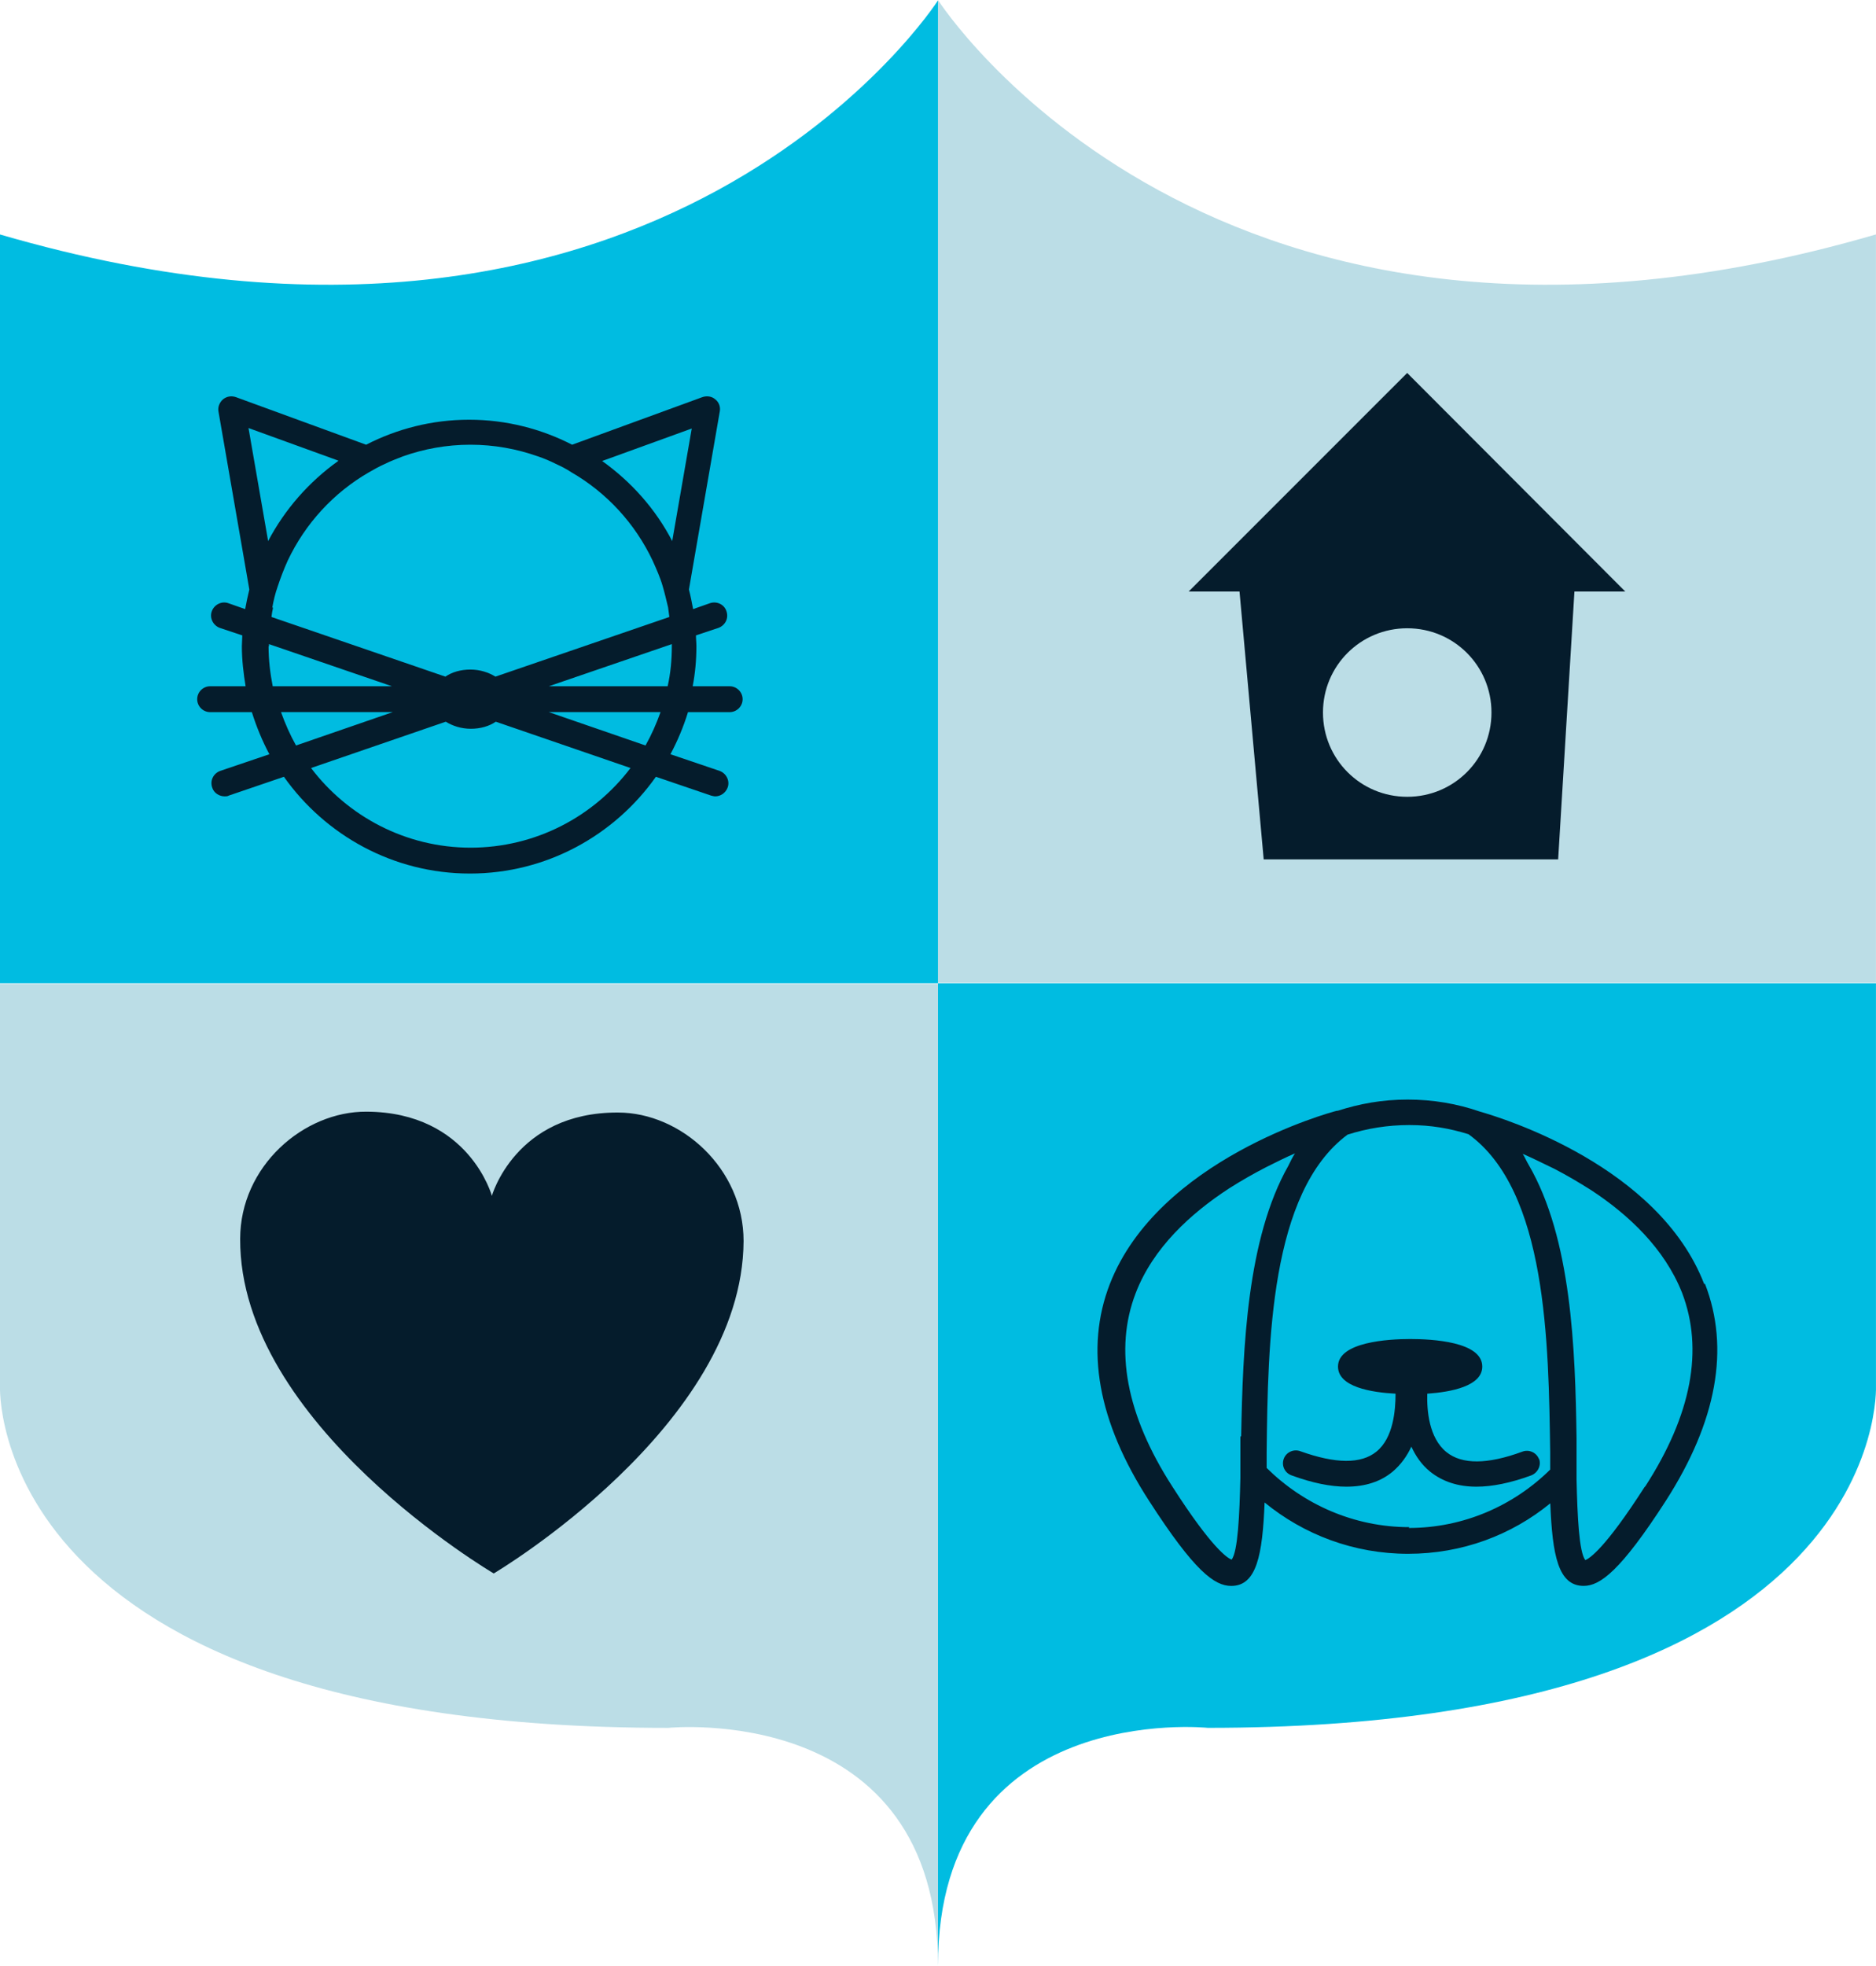
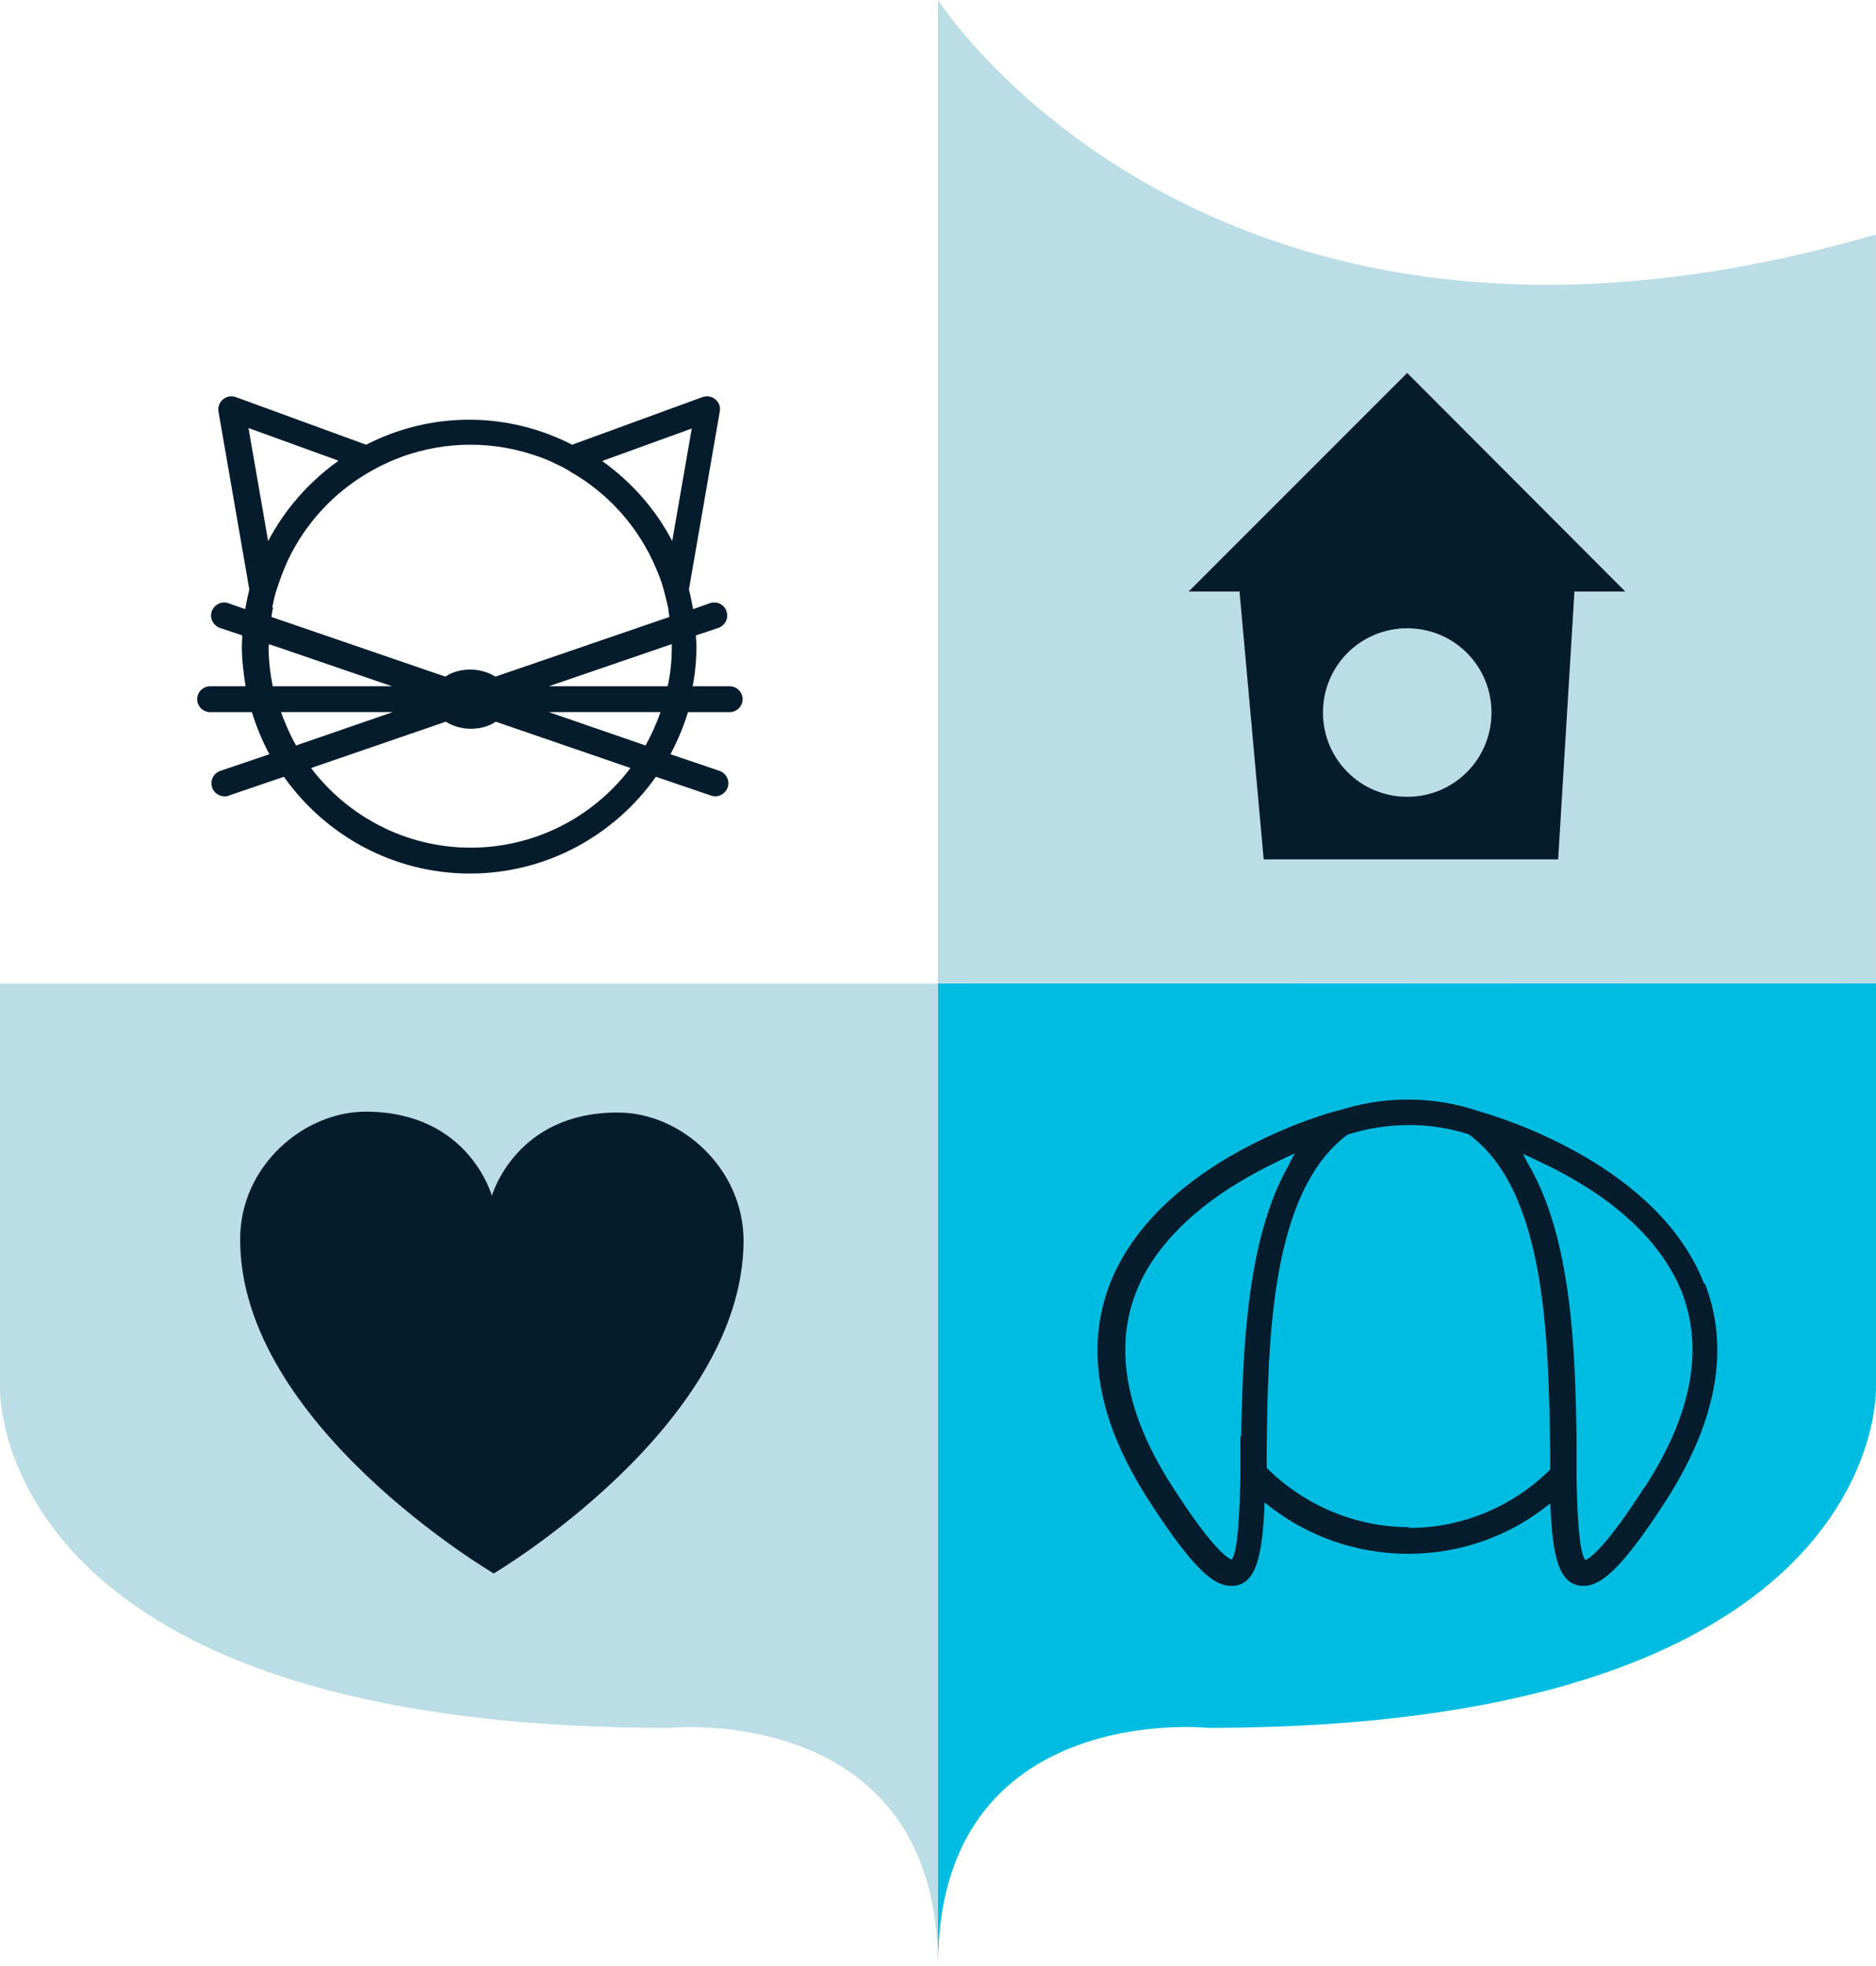
<svg xmlns="http://www.w3.org/2000/svg" width="105" height="110" viewBox="0 0 105 110" fill="none">
  <g clip-path="url(#clip0_76_480)">
-     <path d="M52.499 0.024C52.499 0.024 37.162 23.947 0 13.119V55.011H52.499V0.024Z" fill="#00BCE1" />
    <path d="M104.998 55.013H52.499V109.976C52.499 95.108 67.602 96.673 67.602 96.673C105.838 96.673 104.998 77.557 104.998 77.557V55.011V55.013Z" fill="#00BCE1" />
-     <path d="M86.138 81.64C85.998 81.266 85.577 81.079 85.205 81.22C83.245 81.944 81.821 81.944 80.957 81.244C79.975 80.45 79.859 78.91 79.883 77.977C81.214 77.885 82.963 77.557 82.963 76.459C82.963 75.06 80.138 74.919 78.925 74.919C77.713 74.919 74.888 75.082 74.888 76.459C74.888 77.603 76.756 77.906 78.109 77.977C78.109 78.888 77.993 80.452 77.035 81.222C76.171 81.921 74.747 81.9 72.786 81.198C72.412 81.057 71.992 81.244 71.853 81.618C71.713 81.992 71.9 82.412 72.298 82.551C73.442 82.971 74.47 83.18 75.356 83.18C76.406 83.18 77.271 82.9 77.946 82.34C78.413 81.944 78.741 81.477 78.996 80.94C79.229 81.453 79.557 81.944 80.046 82.34C80.745 82.9 81.61 83.18 82.638 83.18C83.524 83.18 84.552 82.971 85.696 82.551C86.07 82.41 86.279 81.99 86.141 81.618" fill="#051C2C" />
    <path d="M95.382 71.837C92.838 65.254 84.154 62.57 82.847 62.199C81.564 61.754 80.208 61.521 78.785 61.521C77.361 61.521 76.1 61.754 74.864 62.15H74.817C74.421 62.243 64.828 64.88 62.119 71.837C60.717 75.454 61.441 79.539 64.313 83.972C66.856 87.917 67.978 88.733 68.912 88.733C70.335 88.733 70.663 87.006 70.78 84.064C72.973 85.862 75.775 86.935 78.809 86.935C81.843 86.935 84.598 85.886 86.77 84.111C86.886 87.028 87.214 88.731 88.638 88.731C89.549 88.731 90.693 87.914 93.237 83.97C96.084 79.535 96.832 75.451 95.43 71.835M69.424 80.379V82.689C69.378 84.744 69.283 86.821 68.933 87.263C68.7 87.171 67.835 86.634 65.62 83.178C63.028 79.163 62.352 75.5 63.565 72.349C64.544 69.806 66.645 67.892 68.793 66.491C69.492 66.046 70.192 65.65 70.87 65.301C71.431 65.021 71.99 64.74 72.481 64.531C72.34 64.74 72.223 64.997 72.106 65.23C69.796 69.313 69.563 75.383 69.468 80.353M78.877 85.444C75.772 85.444 72.947 84.161 70.894 82.131V81.268C70.965 75.106 71.081 66.704 75.422 63.483C76.52 63.134 77.662 62.947 78.877 62.947C80.092 62.947 81.141 63.134 82.191 63.459C86.581 66.634 86.673 75.106 86.765 81.266V82.223C84.734 84.229 81.933 85.49 78.853 85.49M92.044 83.204C89.826 86.658 88.964 87.195 88.73 87.29C88.38 86.845 88.286 84.815 88.24 82.786V80.498C88.169 75.48 87.96 69.296 85.555 65.164C85.439 64.977 85.346 64.744 85.227 64.557C85.764 64.79 86.371 65.094 87.001 65.397C87.679 65.747 88.354 66.145 89.056 66.588C91.157 67.965 93.164 69.855 94.145 72.33C95.36 75.504 94.682 79.145 92.09 83.158" fill="#051C2C" />
    <path d="M40.753 38.397H38.769C38.909 37.673 38.978 36.927 38.978 36.157C38.978 35.948 38.953 35.761 38.953 35.55L40.214 35.13C40.588 34.989 40.797 34.593 40.659 34.197C40.542 33.823 40.122 33.614 39.726 33.752L38.793 34.08C38.722 33.706 38.652 33.332 38.559 32.983L40.287 23.017C40.333 22.759 40.241 22.504 40.029 22.339C39.842 22.176 39.563 22.13 39.305 22.222L32.022 24.882C30.295 23.995 28.334 23.483 26.257 23.483C24.18 23.483 22.219 23.995 20.492 24.882L13.209 22.222C12.951 22.13 12.696 22.176 12.485 22.339C12.298 22.502 12.181 22.759 12.227 23.017L13.955 32.983C13.862 33.356 13.792 33.706 13.722 34.08L12.789 33.752C12.415 33.612 11.994 33.823 11.856 34.197C11.715 34.571 11.926 34.991 12.3 35.13L13.561 35.55C13.561 35.759 13.537 35.946 13.537 36.157C13.537 36.927 13.629 37.675 13.746 38.397H11.761C11.365 38.397 11.037 38.722 11.037 39.12C11.037 39.519 11.365 39.844 11.761 39.844H14.096C14.353 40.66 14.679 41.455 15.077 42.2L12.322 43.133C11.948 43.274 11.739 43.67 11.878 44.066C11.97 44.37 12.274 44.557 12.577 44.557C12.648 44.557 12.74 44.557 12.811 44.511L15.891 43.461C18.202 46.728 22.008 48.875 26.301 48.875C30.594 48.875 34.401 46.728 36.711 43.461L39.792 44.511C39.792 44.511 39.955 44.557 40.025 44.557C40.329 44.557 40.608 44.37 40.725 44.066C40.865 43.692 40.654 43.272 40.28 43.133L37.525 42.2C37.921 41.455 38.249 40.682 38.507 39.844H40.841C41.237 39.844 41.565 39.517 41.565 39.12C41.565 38.724 41.237 38.397 40.841 38.397M26.35 47.428C22.708 47.428 19.462 45.676 17.409 42.971L24.95 40.379C25.324 40.612 25.813 40.775 26.35 40.775C26.887 40.775 27.377 40.634 27.749 40.379L35.29 42.971C33.235 45.679 29.991 47.428 26.325 47.428M15.053 36.155V36.038L21.94 38.397H15.264C15.123 37.673 15.031 36.927 15.031 36.157M18.928 25.793C17.293 26.959 15.94 28.501 15.007 30.274L13.909 23.949L18.928 25.769V25.793ZM15.238 34.008C15.308 33.612 15.4 33.214 15.541 32.818C15.704 32.327 15.891 31.836 16.102 31.37C17.084 29.293 18.67 27.566 20.655 26.422C20.934 26.259 21.238 26.094 21.542 25.956C21.87 25.793 22.195 25.676 22.545 25.535C23.735 25.115 24.996 24.882 26.328 24.882C27.659 24.882 28.92 25.115 30.11 25.535C30.46 25.652 30.788 25.793 31.113 25.956C31.417 26.096 31.697 26.235 31.976 26.422C33.961 27.566 35.547 29.293 36.529 31.37C36.738 31.836 36.949 32.303 37.09 32.793C37.206 33.189 37.299 33.587 37.393 33.983C37.417 34.17 37.44 34.333 37.464 34.52L27.729 37.858C27.355 37.624 26.864 37.462 26.328 37.462C25.791 37.462 25.3 37.602 24.928 37.858L15.194 34.52C15.218 34.333 15.24 34.17 15.286 33.983M38.722 23.949L37.624 30.274C36.691 28.477 35.336 26.961 33.703 25.793L38.722 23.974V23.949ZM21.984 39.842L16.569 41.71C16.241 41.127 15.962 40.495 15.728 39.842H21.984ZM30.715 39.842H36.971C36.738 40.495 36.458 41.125 36.13 41.71L30.715 39.842ZM30.715 38.397L37.602 36.038V36.155C37.602 36.925 37.532 37.673 37.369 38.395H30.693H30.717L30.715 38.397Z" fill="#051C2C" />
-     <path d="M104.998 55.011V13.116C67.86 23.947 52.523 0.046 52.499 0V54.987H104.998" fill="#BBDDE6" />
+     <path d="M104.998 55.011V13.116C67.86 23.947 52.523 0.046 52.499 0V54.987" fill="#BBDDE6" />
    <path d="M2.59859e-05 55.013V77.559C2.59859e-05 77.559 -0.841 96.675 37.395 96.675C37.395 96.675 52.499 95.135 52.499 110.002V55.04H2.59859e-05" fill="#BBDDE6" />
    <path d="M27.52 66.937C27.52 66.937 28.827 62.223 34.592 62.247C38.117 62.247 41.618 65.375 41.618 69.434C41.572 79.796 27.635 88.035 27.635 88.035C27.635 88.035 13.396 79.68 13.442 69.318C13.442 65.256 16.991 62.176 20.514 62.198C26.279 62.223 27.54 66.937 27.54 66.937" fill="#051C2C" />
    <path d="M78.76 20.867L66.529 33.097H69.376L70.729 48.081H87.21L88.121 33.097H90.968L78.76 20.867ZM78.763 44.581C76.149 44.581 74.047 42.48 74.047 39.866C74.047 37.253 76.149 35.152 78.763 35.152C81.377 35.152 83.478 37.253 83.478 39.866C83.478 42.48 81.377 44.581 78.763 44.581Z" fill="#051C2C" />
  </g>
  <defs>
    <clipPath id="clip0_76_480">
      <rect width="105" height="110" fill="white" />
    </clipPath>
  </defs>
</svg>